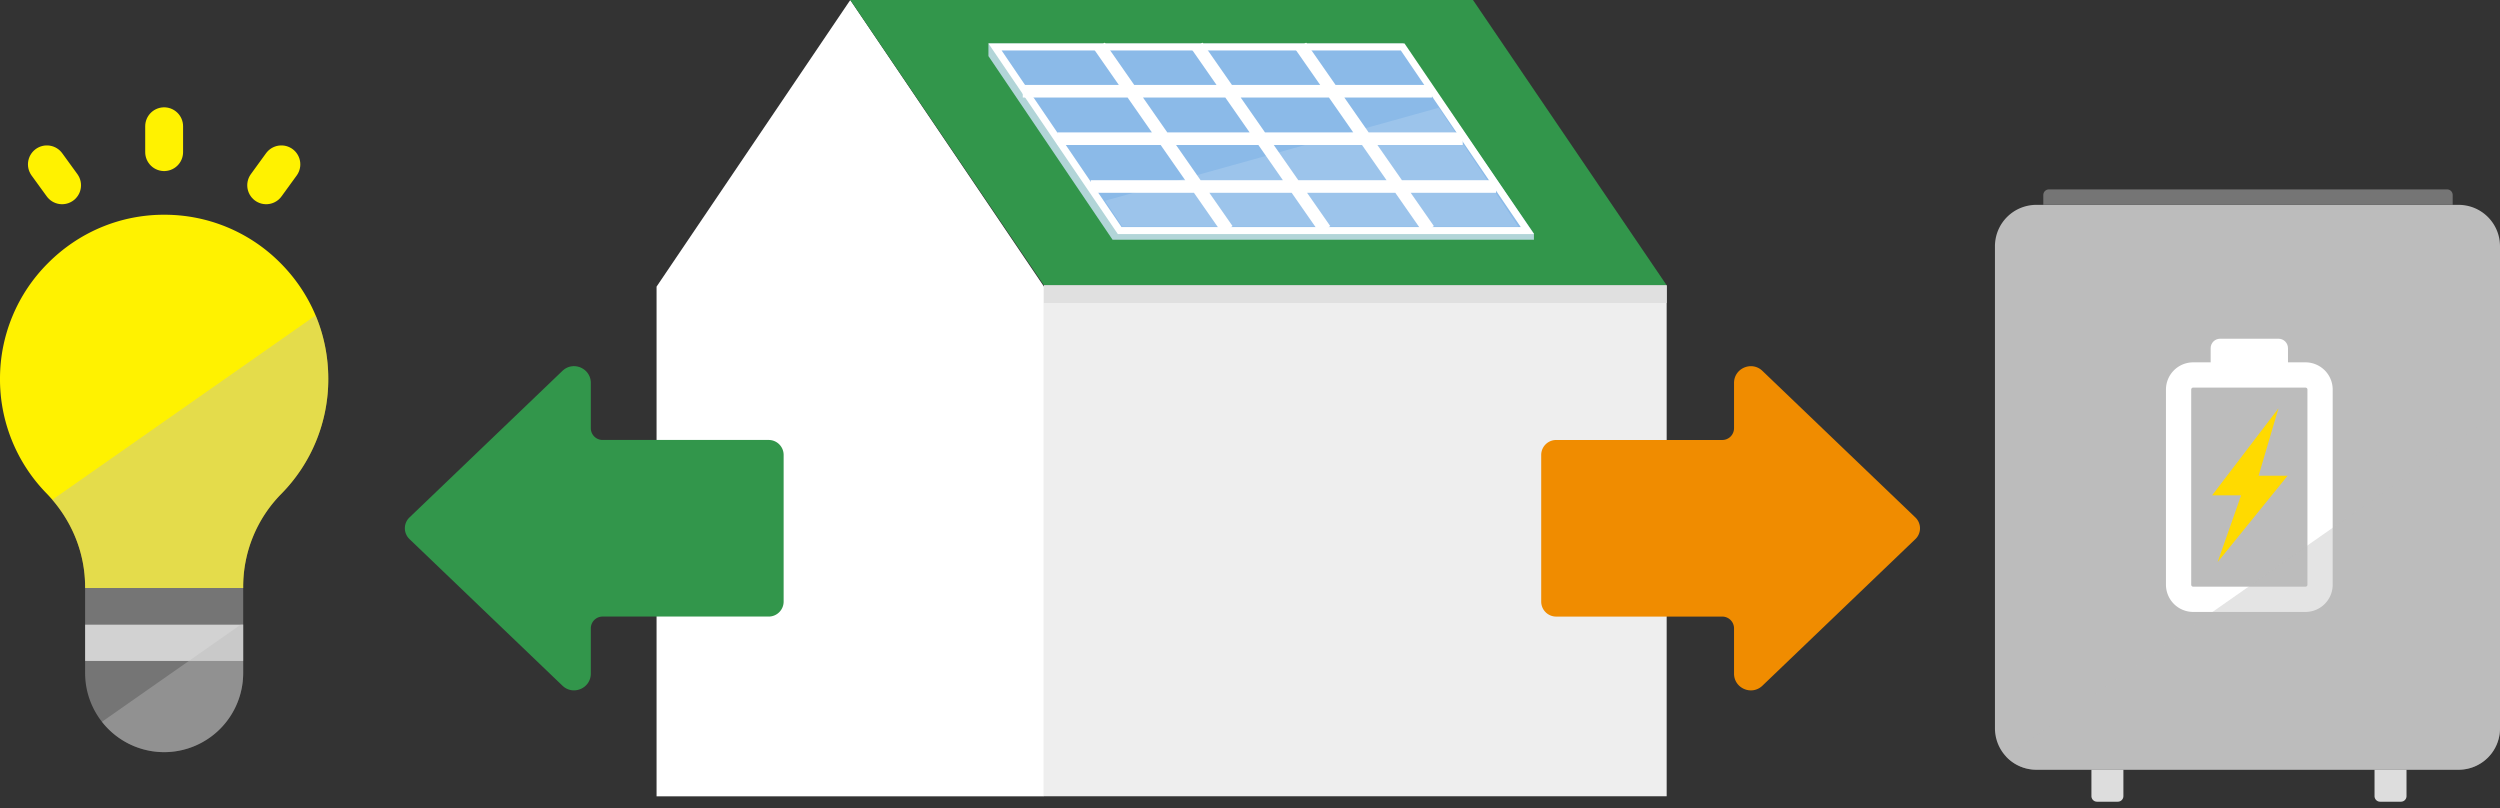
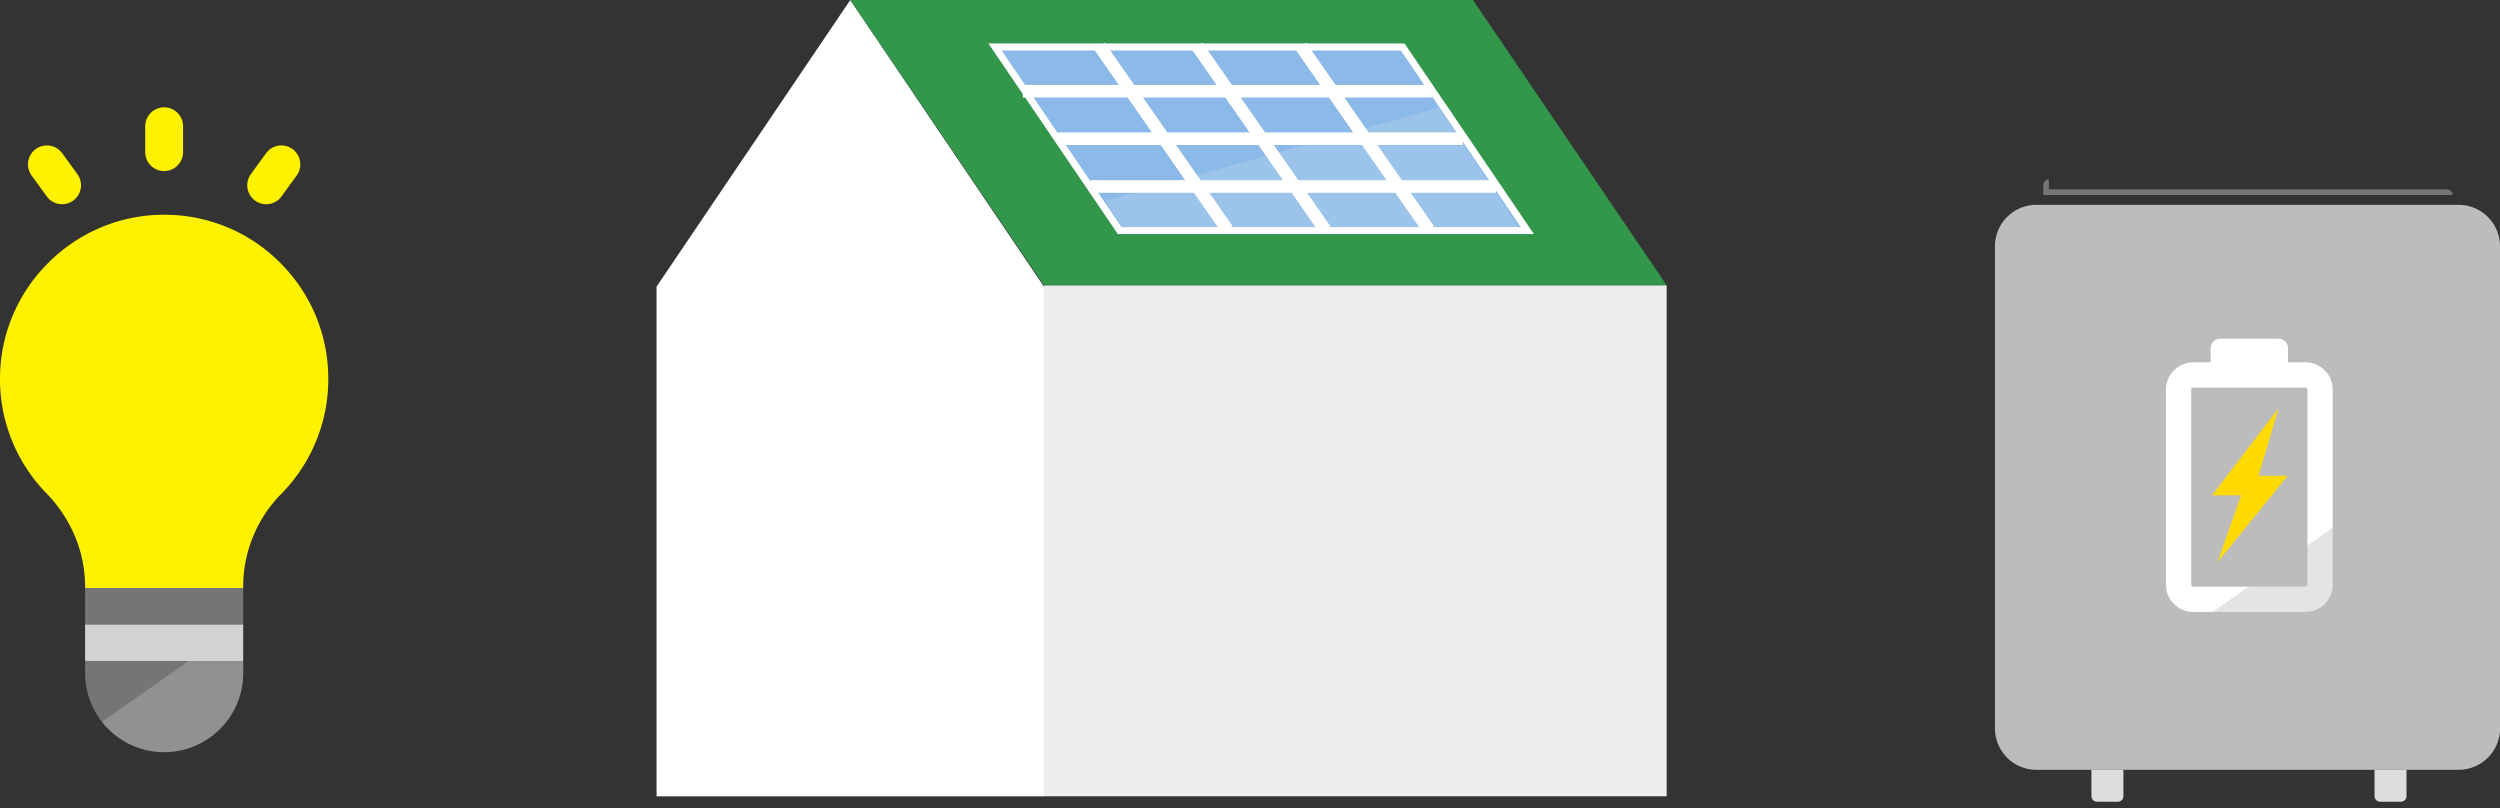
<svg xmlns="http://www.w3.org/2000/svg" width="198" height="64">
  <rect width="100%" height="100%" fill="#333333" stroke="none" />
  <path fill="#fff" d="M82.682 63.07H52V22.7L67.342.001 82.682 22.7z" />
  <path fill="#eee" d="M82.68 22.594H132v40.47H82.68z" />
  <path fill="#32964b" d="M132 22.594H82.68L67.34 0h49.32z" />
-   <path fill="#b2d5d8" d="M121.487 18.986H88.115L78.284 4.442V3.44h32.853l10.35 15.061z" />
  <path fill="#8bbae8" d="M120.857 18.486H88.572L78.698 3.943h32.286z" />
  <path fill="#fff" d="M121.486 18.538H88.533L78.283 3.44h32.954zm-1.04-.553l-9.5-13.99h-31.62l9.5 13.99z" />
  <path fill="none" stroke="#fff" stroke-miterlimit="20" d="M81.004 7.225h32.407M87.087 3.664l10.119 14.527m-2.38-14.527l10.119 14.527m-1.911-14.527l10.119 14.527m-29.407-7.205h32.102m-29.461 3.786h32.102" />
-   <path fill="#e0e0e0" d="M82.68 23.998v-1.404H132v1.404z" />
  <path fill="#fff" d="M87.52 15.9l1.374 2.054h31.366l-6.31-9.419z" opacity=".15" />
  <path fill="#bcbcbc" d="M194.733 60.962h-33.466A3.277 3.277 0 01158 57.695V19.492a3.277 3.277 0 013.267-3.267h33.466A3.277 3.277 0 01198 19.492v38.203a3.277 3.277 0 01-3.267 3.267z" />
  <path fill="#fff" d="M175.832 26.827h4.629c.412 0 .747.335.747.748v1.77h-6.124v-1.77c0-.413.335-.748.748-.748z" />
  <path fill="none" stroke="#fff" stroke-miterlimit="20" stroke-width="2" d="M173.7 47.465a1.156 1.156 0 01-1.156-1.156V30.854c0-.638.518-1.156 1.157-1.156h8.891c.639 0 1.157.518 1.157 1.156V46.31c0 .638-.518 1.156-1.157 1.156z" />
  <path fill="#ffda00" d="M180.453 32.345L175.2 39.23h2.297l-1.864 5.293 5.546-6.847h-2.297z" />
  <path fill="#ddd" d="M165.64 60.962h2.533v2.09a.442.442 0 01-.442.443h-1.648a.442.442 0 01-.442-.442v-2.09zm22.423 0h2.533v2.09a.442.442 0 01-.442.443h-1.649a.442.442 0 01-.442-.442z" />
-   <path fill="#757575" d="M162.271 15h31.542c.244.001.44.199.44.442v.783H161.83v-.783c0-.244.198-.442.442-.442z" />
+   <path fill="#757575" d="M162.271 15h31.542c.244.001.44.199.44.442H161.83v-.783c0-.244.198-.442.442-.442z" />
  <path fill="#bcbcbc" d="M198 57.693V32.521l-39.12 27.393a3.265 3.265 0 002.387 1.048h33.466A3.276 3.276 0 00198 57.693z" opacity=".4" />
-   <path fill="#f08c00" d="M136.402 48.834H123.25a1.187 1.187 0 01-1.186-1.187V36.033c0-.655.532-1.186 1.186-1.186h13.152a.932.932 0 00.933-.933v-3.58c0-1.171 1.403-1.77 2.249-.96l12.115 11.61a1.187 1.187 0 010 1.713l-12.115 11.61c-.846.81-2.249.21-2.249-.96v-3.581a.932.932 0 00-.933-.932z" />
-   <path fill="#32964b" d="M47.727 34.845h13.151c.655 0 1.186.531 1.186 1.187v11.614c0 .655-.53 1.186-1.186 1.186H47.727a.932.932 0 00-.934.933v3.58c0 1.17-1.402 1.77-2.248.96L32.43 42.695a1.187 1.187 0 010-1.713l12.115-11.61c.846-.81 2.248-.21 2.248.96v3.58c0 .516.418.933.934.933z" />
  <path fill="#fff200" d="M22.127 20.749A12.91 12.91 0 0013 17.008h-.188c-3.4.048-6.604 1.413-9.02 3.842A12.923 12.923 0 000 29.894a12.925 12.925 0 003.67 9.166c1.98 2.04 3.071 4.675 3.071 7.422v.088H19.26v-.089a10.47 10.47 0 013.02-7.37A12.93 12.93 0 0026 30.007c0-3.507-1.376-6.795-3.873-9.258z" />
  <path fill="#757575" d="M13 46.57H6.74v2.889h12.52V46.57zm0 5.779H6.741v.964A6.266 6.266 0 0013 59.57a6.267 6.267 0 006.26-6.259v-.963z" />
  <path fill="#d2d2d2" d="M13 49.46H6.74v2.888h12.52V49.46z" />
-   <path fill="#bcbcbc" d="M19.26 52.348V49.46h-.18l-4.126 2.89zm-.001-5.778v-.088c0-2.768 1.074-5.385 3.021-7.37A12.93 12.93 0 0026 30.007a12.98 12.98 0 00-1.002-5.028L4.144 39.583c1.678 1.958 2.597 4.382 2.597 6.9v.087z" opacity=".4" />
  <path fill="#bcbcbc" d="M13 59.571a6.267 6.267 0 006.26-6.259v-.963h-4.306l-6.877 4.816A6.248 6.248 0 0013 59.57z" opacity=".4" />
  <path fill="none" stroke="#fff200" stroke-linecap="round" stroke-miterlimit="20" stroke-width="3" d="M13 10v2.048m-9.286.969l1.203 1.657m16.165 0l1.203-1.657" />
</svg>